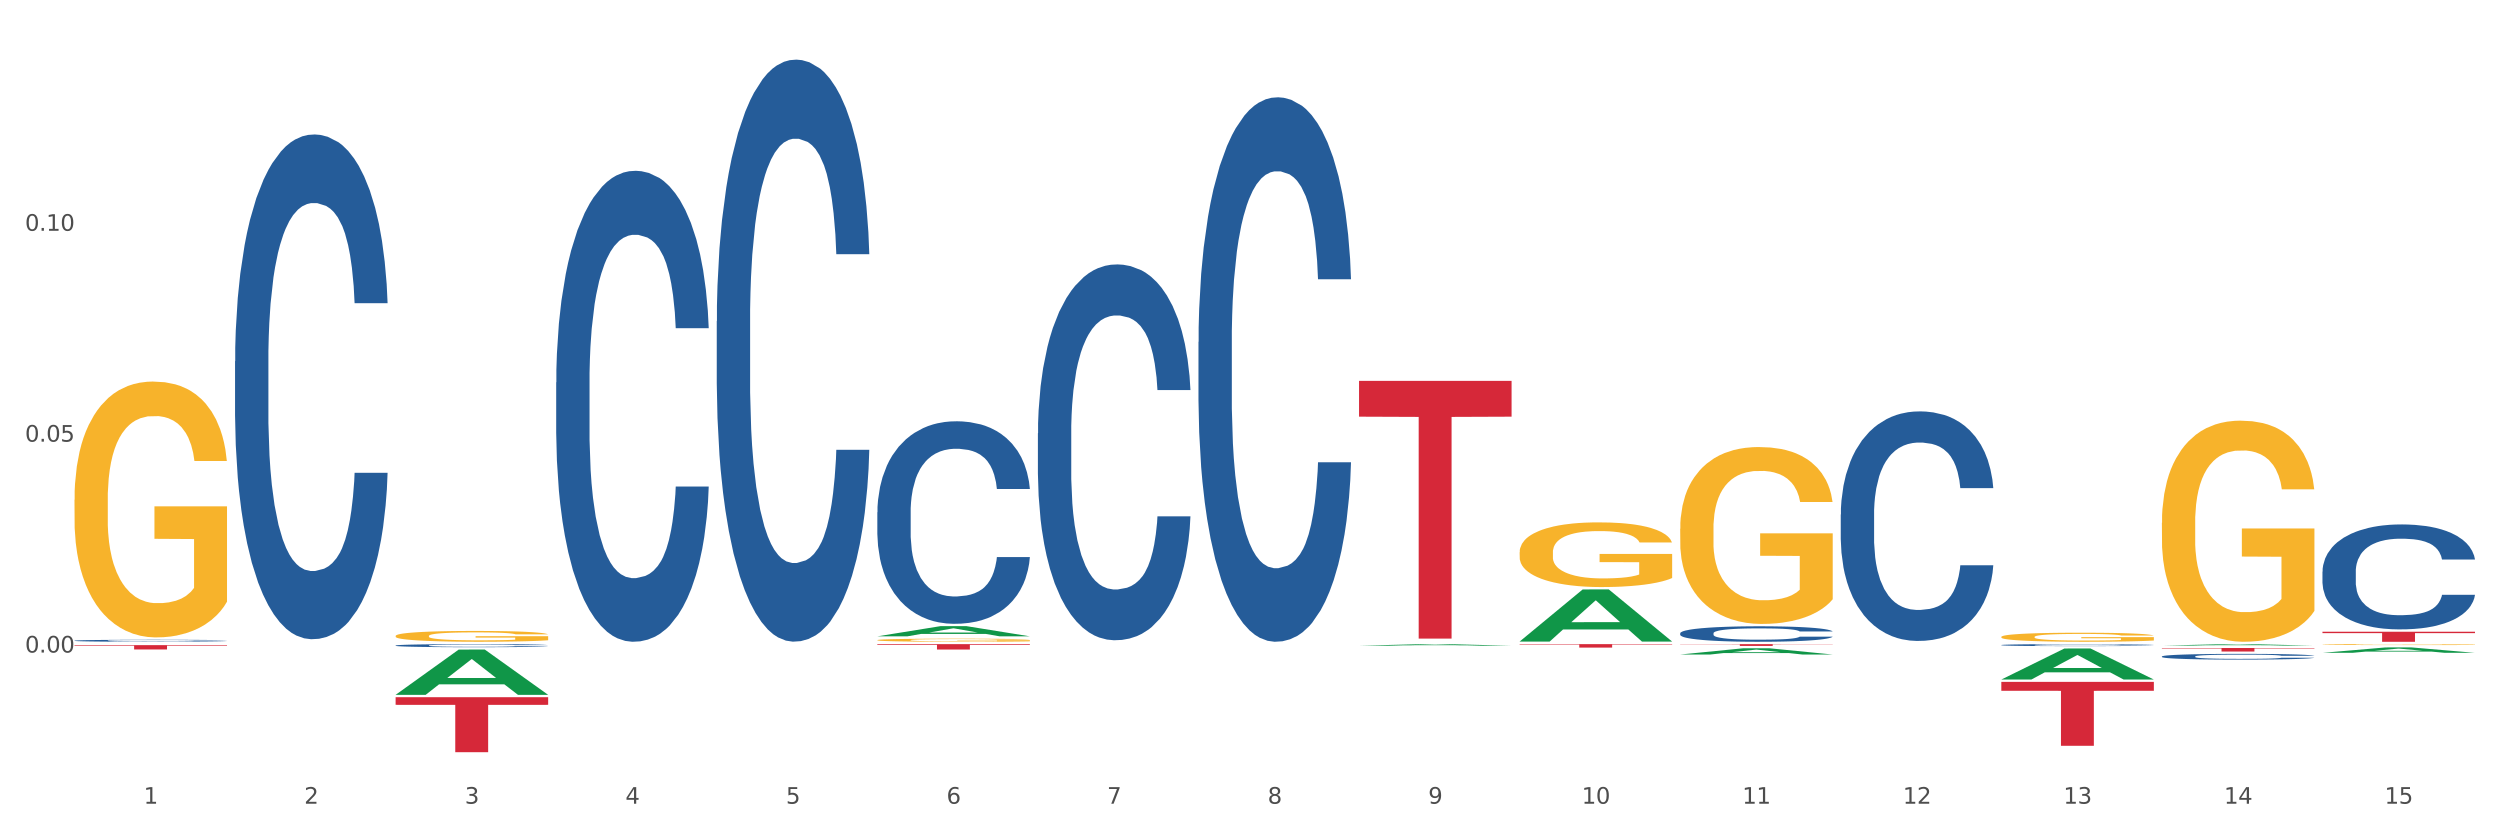
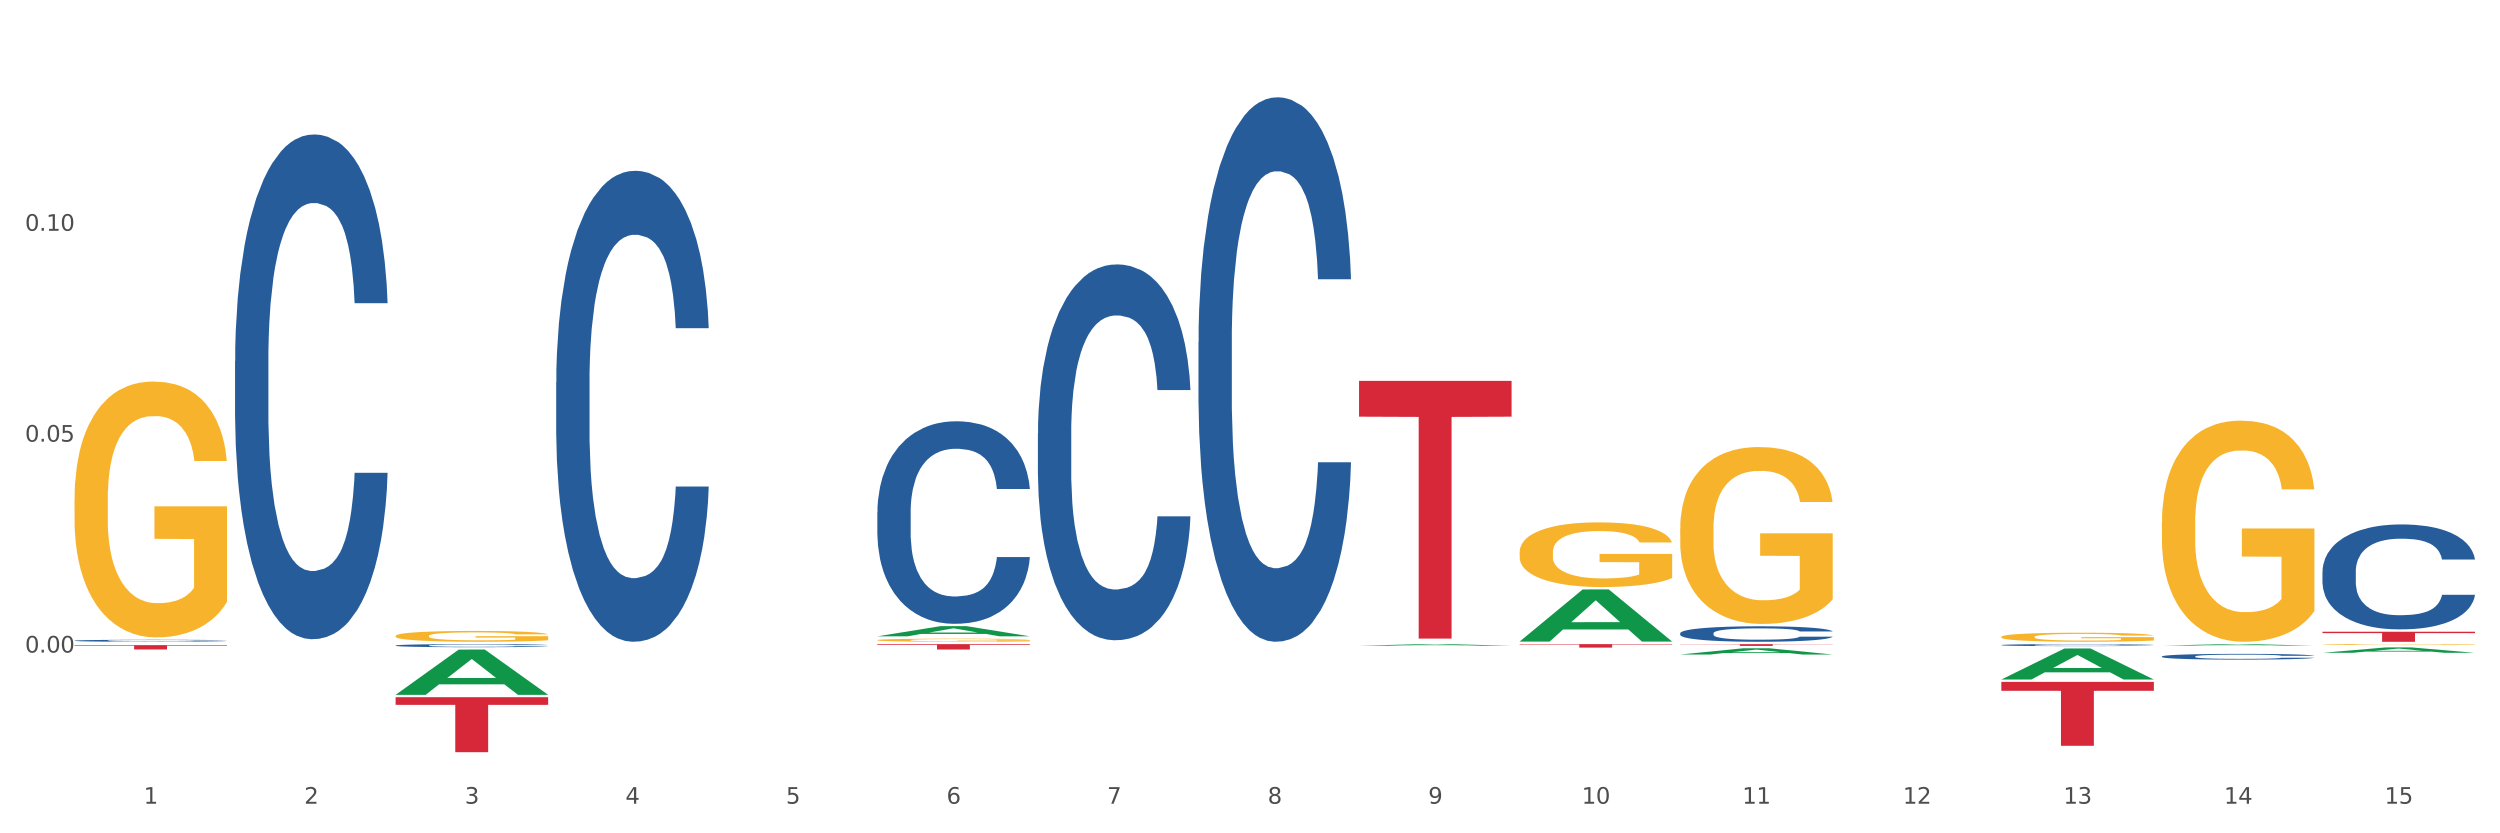
<svg xmlns="http://www.w3.org/2000/svg" xmlns:xlink="http://www.w3.org/1999/xlink" width="1080pt" height="360pt" viewBox="0 0 1080 360" version="1.1">
  <rect x="0" y="0" width="1080" height="360" fill="#333333" stroke="none" />
  <defs>
    <style type="text/css">*{stroke-linejoin: round; stroke-linecap: butt}</style>
  </defs>
  <g id="figure_1">
    <g id="patch_1">
      <path d="M 0 360  L 1080 360  L 1080 0  L 0 0  z " style="fill: #ffffff; stroke: #ffffff; stroke-linejoin: miter" />
    </g>
    <g id="axes_1">
      <g id="matplotlib.axis_1">
        <g id="xtick_1">
          <g id="text_1">
            <g style="fill: #4d4d4d" transform="translate(62.07 347.204) scale(0.096 -0.096)">
              <defs>
                <path id="DejaVuSans-31" d="M 794 531  L 1825 531  L 1825 4091  L 703 3866  L 703 4441  L 1819 4666  L 2450 4666  L 2450 531  L 3481 531  L 3481 0  L 794 0  L 794 531  z " transform="scale(0.016)" />
              </defs>
              <use xlink:href="#DejaVuSans-31" />
            </g>
          </g>
        </g>
        <g id="xtick_2">
          <g id="text_2">
            <g style="fill: #4d4d4d" transform="translate(131.436 347.204) scale(0.096 -0.096)">
              <defs>
                <path id="DejaVuSans-32" d="M 1228 531  L 3431 531  L 3431 0  L 469 0  L 469 531  Q 828 903 1448 1529  Q 2069 2156 2228 2338  Q 2531 2678 2651 2914  Q 2772 3150 2772 3378  Q 2772 3750 2511 3984  Q 2250 4219 1831 4219  Q 1534 4219 1204 4116  Q 875 4013 500 3803  L 500 4441  Q 881 4594 1212 4672  Q 1544 4750 1819 4750  Q 2544 4750 2975 4387  Q 3406 4025 3406 3419  Q 3406 3131 3298 2873  Q 3191 2616 2906 2266  Q 2828 2175 2409 1742  Q 1991 1309 1228 531  z " transform="scale(0.016)" />
              </defs>
              <use xlink:href="#DejaVuSans-32" />
            </g>
          </g>
        </g>
        <g id="xtick_3">
          <g id="text_3">
            <g style="fill: #4d4d4d" transform="translate(200.802 347.204) scale(0.096 -0.096)">
              <defs>
                <path id="DejaVuSans-33" d="M 2597 2516  Q 3050 2419 3304 2112  Q 3559 1806 3559 1356  Q 3559 666 3084 287  Q 2609 -91 1734 -91  Q 1441 -91 1130 -33  Q 819 25 488 141  L 488 750  Q 750 597 1062 519  Q 1375 441 1716 441  Q 2309 441 2620 675  Q 2931 909 2931 1356  Q 2931 1769 2642 2001  Q 2353 2234 1838 2234  L 1294 2234  L 1294 2753  L 1863 2753  Q 2328 2753 2575 2939  Q 2822 3125 2822 3475  Q 2822 3834 2567 4026  Q 2313 4219 1838 4219  Q 1578 4219 1281 4162  Q 984 4106 628 3988  L 628 4550  Q 988 4650 1302 4700  Q 1616 4750 1894 4750  Q 2613 4750 3031 4423  Q 3450 4097 3450 3541  Q 3450 3153 3228 2886  Q 3006 2619 2597 2516  z " transform="scale(0.016)" />
              </defs>
              <use xlink:href="#DejaVuSans-33" />
            </g>
          </g>
        </g>
        <g id="xtick_4">
          <g id="text_4">
            <g style="fill: #4d4d4d" transform="translate(270.169 347.204) scale(0.096 -0.096)">
              <defs>
                <path id="DejaVuSans-34" d="M 2419 4116  L 825 1625  L 2419 1625  L 2419 4116  z M 2253 4666  L 3047 4666  L 3047 1625  L 3713 1625  L 3713 1100  L 3047 1100  L 3047 0  L 2419 0  L 2419 1100  L 313 1100  L 313 1709  L 2253 4666  z " transform="scale(0.016)" />
              </defs>
              <use xlink:href="#DejaVuSans-34" />
            </g>
          </g>
        </g>
        <g id="xtick_5">
          <g id="text_5">
            <g style="fill: #4d4d4d" transform="translate(339.535 347.204) scale(0.096 -0.096)">
              <defs>
                <path id="DejaVuSans-35" d="M 691 4666  L 3169 4666  L 3169 4134  L 1269 4134  L 1269 2991  Q 1406 3038 1543 3061  Q 1681 3084 1819 3084  Q 2600 3084 3056 2656  Q 3513 2228 3513 1497  Q 3513 744 3044 326  Q 2575 -91 1722 -91  Q 1428 -91 1123 -41  Q 819 9 494 109  L 494 744  Q 775 591 1075 516  Q 1375 441 1709 441  Q 2250 441 2565 725  Q 2881 1009 2881 1497  Q 2881 1984 2565 2268  Q 2250 2553 1709 2553  Q 1456 2553 1204 2497  Q 953 2441 691 2322  L 691 4666  z " transform="scale(0.016)" />
              </defs>
              <use xlink:href="#DejaVuSans-35" />
            </g>
          </g>
        </g>
        <g id="xtick_6">
          <g id="text_6">
            <g style="fill: #4d4d4d" transform="translate(408.901 347.204) scale(0.096 -0.096)">
              <defs>
                <path id="DejaVuSans-36" d="M 2113 2584  Q 1688 2584 1439 2293  Q 1191 2003 1191 1497  Q 1191 994 1439 701  Q 1688 409 2113 409  Q 2538 409 2786 701  Q 3034 994 3034 1497  Q 3034 2003 2786 2293  Q 2538 2584 2113 2584  z M 3366 4563  L 3366 3988  Q 3128 4100 2886 4159  Q 2644 4219 2406 4219  Q 1781 4219 1451 3797  Q 1122 3375 1075 2522  Q 1259 2794 1537 2939  Q 1816 3084 2150 3084  Q 2853 3084 3261 2657  Q 3669 2231 3669 1497  Q 3669 778 3244 343  Q 2819 -91 2113 -91  Q 1303 -91 875 529  Q 447 1150 447 2328  Q 447 3434 972 4092  Q 1497 4750 2381 4750  Q 2619 4750 2861 4703  Q 3103 4656 3366 4563  z " transform="scale(0.016)" />
              </defs>
              <use xlink:href="#DejaVuSans-36" />
            </g>
          </g>
        </g>
        <g id="xtick_7">
          <g id="text_7">
            <g style="fill: #4d4d4d" transform="translate(478.267 347.204) scale(0.096 -0.096)">
              <defs>
                <path id="DejaVuSans-37" d="M 525 4666  L 3525 4666  L 3525 4397  L 1831 0  L 1172 0  L 2766 4134  L 525 4134  L 525 4666  z " transform="scale(0.016)" />
              </defs>
              <use xlink:href="#DejaVuSans-37" />
            </g>
          </g>
        </g>
        <g id="xtick_8">
          <g id="text_8">
            <g style="fill: #4d4d4d" transform="translate(547.634 347.204) scale(0.096 -0.096)">
              <defs>
                <path id="DejaVuSans-38" d="M 2034 2216  Q 1584 2216 1326 1975  Q 1069 1734 1069 1313  Q 1069 891 1326 650  Q 1584 409 2034 409  Q 2484 409 2743 651  Q 3003 894 3003 1313  Q 3003 1734 2745 1975  Q 2488 2216 2034 2216  z M 1403 2484  Q 997 2584 770 2862  Q 544 3141 544 3541  Q 544 4100 942 4425  Q 1341 4750 2034 4750  Q 2731 4750 3128 4425  Q 3525 4100 3525 3541  Q 3525 3141 3298 2862  Q 3072 2584 2669 2484  Q 3125 2378 3379 2068  Q 3634 1759 3634 1313  Q 3634 634 3220 271  Q 2806 -91 2034 -91  Q 1263 -91 848 271  Q 434 634 434 1313  Q 434 1759 690 2068  Q 947 2378 1403 2484  z M 1172 3481  Q 1172 3119 1398 2916  Q 1625 2713 2034 2713  Q 2441 2713 2670 2916  Q 2900 3119 2900 3481  Q 2900 3844 2670 4047  Q 2441 4250 2034 4250  Q 1625 4250 1398 4047  Q 1172 3844 1172 3481  z " transform="scale(0.016)" />
              </defs>
              <use xlink:href="#DejaVuSans-38" />
            </g>
          </g>
        </g>
        <g id="xtick_9">
          <g id="text_9">
            <g style="fill: #4d4d4d" transform="translate(617 347.204) scale(0.096 -0.096)">
              <defs>
                <path id="DejaVuSans-39" d="M 703 97  L 703 672  Q 941 559 1184 500  Q 1428 441 1663 441  Q 2288 441 2617 861  Q 2947 1281 2994 2138  Q 2813 1869 2534 1725  Q 2256 1581 1919 1581  Q 1219 1581 811 2004  Q 403 2428 403 3163  Q 403 3881 828 4315  Q 1253 4750 1959 4750  Q 2769 4750 3195 4129  Q 3622 3509 3622 2328  Q 3622 1225 3098 567  Q 2575 -91 1691 -91  Q 1453 -91 1209 -44  Q 966 3 703 97  z M 1959 2075  Q 2384 2075 2632 2365  Q 2881 2656 2881 3163  Q 2881 3666 2632 3958  Q 2384 4250 1959 4250  Q 1534 4250 1286 3958  Q 1038 3666 1038 3163  Q 1038 2656 1286 2365  Q 1534 2075 1959 2075  z " transform="scale(0.016)" />
              </defs>
              <use xlink:href="#DejaVuSans-39" />
            </g>
          </g>
        </g>
        <g id="xtick_10">
          <g id="text_10">
            <g style="fill: #4d4d4d" transform="translate(683.312 347.204) scale(0.096 -0.096)">
              <defs>
                <path id="DejaVuSans-30" d="M 2034 4250  Q 1547 4250 1301 3770  Q 1056 3291 1056 2328  Q 1056 1369 1301 889  Q 1547 409 2034 409  Q 2525 409 2770 889  Q 3016 1369 3016 2328  Q 3016 3291 2770 3770  Q 2525 4250 2034 4250  z M 2034 4750  Q 2819 4750 3233 4129  Q 3647 3509 3647 2328  Q 3647 1150 3233 529  Q 2819 -91 2034 -91  Q 1250 -91 836 529  Q 422 1150 422 2328  Q 422 3509 836 4129  Q 1250 4750 2034 4750  z " transform="scale(0.016)" />
              </defs>
              <use xlink:href="#DejaVuSans-31" />
              <use xlink:href="#DejaVuSans-30" transform="translate(63.623 0)" />
            </g>
          </g>
        </g>
        <g id="xtick_11">
          <g id="text_11">
            <g style="fill: #4d4d4d" transform="translate(752.678 347.204) scale(0.096 -0.096)">
              <use xlink:href="#DejaVuSans-31" />
              <use xlink:href="#DejaVuSans-31" transform="translate(63.623 0)" />
            </g>
          </g>
        </g>
        <g id="xtick_12">
          <g id="text_12">
            <g style="fill: #4d4d4d" transform="translate(822.044 347.204) scale(0.096 -0.096)">
              <use xlink:href="#DejaVuSans-31" />
              <use xlink:href="#DejaVuSans-32" transform="translate(63.623 0)" />
            </g>
          </g>
        </g>
        <g id="xtick_13">
          <g id="text_13">
            <g style="fill: #4d4d4d" transform="translate(891.411 347.204) scale(0.096 -0.096)">
              <use xlink:href="#DejaVuSans-31" />
              <use xlink:href="#DejaVuSans-33" transform="translate(63.623 0)" />
            </g>
          </g>
        </g>
        <g id="xtick_14">
          <g id="text_14">
            <g style="fill: #4d4d4d" transform="translate(960.777 347.204) scale(0.096 -0.096)">
              <use xlink:href="#DejaVuSans-31" />
              <use xlink:href="#DejaVuSans-34" transform="translate(63.623 0)" />
            </g>
          </g>
        </g>
        <g id="xtick_15">
          <g id="text_15">
            <g style="fill: #4d4d4d" transform="translate(1030.143 347.204) scale(0.096 -0.096)">
              <use xlink:href="#DejaVuSans-31" />
              <use xlink:href="#DejaVuSans-35" transform="translate(63.623 0)" />
            </g>
          </g>
        </g>
        <g id="xtick_16" />
        <g id="xtick_17" />
        <g id="xtick_18" />
        <g id="xtick_19" />
        <g id="xtick_20" />
        <g id="xtick_21" />
        <g id="xtick_22" />
        <g id="xtick_23" />
        <g id="xtick_24" />
        <g id="xtick_25" />
        <g id="xtick_26" />
        <g id="xtick_27" />
        <g id="xtick_28" />
        <g id="xtick_29" />
      </g>
      <g id="matplotlib.axis_2">
        <g id="ytick_1">
          <g id="text_16">
            <g style="fill: #4d4d4d" transform="translate(10.8 281.903) scale(0.096 -0.096)">
              <defs>
                <path id="DejaVuSans-2e" d="M 684 794  L 1344 794  L 1344 0  L 684 0  L 684 794  z " transform="scale(0.016)" />
              </defs>
              <use xlink:href="#DejaVuSans-30" />
              <use xlink:href="#DejaVuSans-2e" transform="translate(63.623 0)" />
              <use xlink:href="#DejaVuSans-30" transform="translate(95.41 0)" />
              <use xlink:href="#DejaVuSans-30" transform="translate(159.033 0)" />
            </g>
          </g>
        </g>
        <g id="ytick_2">
          <g id="text_17">
            <g style="fill: #4d4d4d" transform="translate(10.8 190.798) scale(0.096 -0.096)">
              <use xlink:href="#DejaVuSans-30" />
              <use xlink:href="#DejaVuSans-2e" transform="translate(63.623 0)" />
              <use xlink:href="#DejaVuSans-30" transform="translate(95.41 0)" />
              <use xlink:href="#DejaVuSans-35" transform="translate(159.033 0)" />
            </g>
          </g>
        </g>
        <g id="ytick_3">
          <g id="text_18">
            <g style="fill: #4d4d4d" transform="translate(10.8 99.693) scale(0.096 -0.096)">
              <use xlink:href="#DejaVuSans-30" />
              <use xlink:href="#DejaVuSans-2e" transform="translate(63.623 0)" />
              <use xlink:href="#DejaVuSans-31" transform="translate(95.41 0)" />
              <use xlink:href="#DejaVuSans-30" transform="translate(159.033 0)" />
            </g>
          </g>
        </g>
        <g id="ytick_4" />
        <g id="ytick_5" />
        <g id="ytick_6" />
        <g id="ytick_7" />
      </g>
      <g id="PolyCollection_1">
        <path d="M 170.907 300.139  L 170.975 300.121  L 198.15 280.62  L 209.427 280.602  L 236.805 300.176  L 223.762 300.176  L 217.851 295.618  L 189.794 295.618  L 189.59 295.691  L 183.883 300.176  L 170.907 300.176  L 170.907 300.139  L 193.326 292.898  L 214.319 292.879  L 203.924 284.774  L 203.788 284.737  L 203.653 284.792  L 193.258 292.879  L 193.326 292.898  L 170.907 300.139  z " clip-path="url(#p31589743f8)" style="fill: #109648" />
        <path d="M 864.57 294.579  L 930.468 294.579  L 930.468 298.415  L 904.546 298.441  L 904.546 322.183  L 890.335 322.183  L 890.335 298.441  L 864.57 298.415  L 864.57 294.605  L 864.57 294.579  z " clip-path="url(#p31589743f8)" style="fill: #d62839" />
        <path d="M 725.837 278.256  L 791.735 278.256  L 791.735 278.365  L 765.813 278.366  L 765.813 279.04  L 751.603 279.04  L 751.603 278.366  L 725.837 278.365  L 725.837 278.257  L 725.837 278.256  z " clip-path="url(#p31589743f8)" style="fill: #d62839" />
        <path d="M 656.471 278.256  L 722.369 278.256  L 722.369 278.467  L 696.447 278.468  L 696.447 279.77  L 682.237 279.77  L 682.237 278.468  L 656.471 278.467  L 656.471 278.258  L 656.471 278.256  z " clip-path="url(#p31589743f8)" style="fill: #d62839" />
        <path d="M 587.105 164.529  L 653.003 164.529  L 653.003 180.003  L 627.081 180.107  L 627.081 275.873  L 612.871 275.873  L 612.871 180.107  L 587.105 180.003  L 587.105 164.634  L 587.105 164.529  z " clip-path="url(#p31589743f8)" style="fill: #d62839" />
        <path d="M 379.006 278.256  L 444.904 278.256  L 444.904 278.582  L 418.982 278.584  L 418.982 280.598  L 404.772 280.598  L 404.772 278.584  L 379.006 278.582  L 379.006 278.258  L 379.006 278.256  z " clip-path="url(#p31589743f8)" style="fill: #d62839" />
        <path d="M 170.907 301.186  L 236.805 301.186  L 236.805 304.488  L 210.883 304.511  L 210.883 324.95  L 196.673 324.95  L 196.673 304.511  L 170.907 304.488  L 170.907 301.208  L 170.907 301.186  z " clip-path="url(#p31589743f8)" style="fill: #d62839" />
        <path d="M 32.175 215.907  L 32.253 215.806  L 32.253 212.172  L 32.408 209.043  L 33.186 201.471  L 34.353 195.212  L 35.209 191.881  L 36.065 189.155  L 37.076 186.429  L 38.321 183.603  L 40.578 179.463  L 41.978 177.343  L 43.69 175.122  L 46.802 171.892  L 49.058 170.075  L 51.392 168.561  L 55.204 166.743  L 57.694 165.936  L 60.339 165.33  L 63.529 164.926  L 65.941 164.825  L 71.231 165.128  L 75.744 166.037  L 77.922 166.743  L 80.723 167.955  L 82.201 168.762  L 84.613 170.378  L 87.103 172.498  L 88.815 174.315  L 91.382 177.747  L 93.327 181.18  L 95.116 185.42  L 96.05 188.347  L 96.75 191.073  L 97.373 194.203  L 97.995 199.149  L 83.991 199.149  L 83.446 195.616  L 82.59 192.284  L 81.346 189.054  L 80.256 187.035  L 78.389 184.511  L 76.677 182.896  L 74.888 181.684  L 72.71 180.675  L 70.998 180.17  L 68.586 179.766  L 63.84 179.867  L 60.65 180.675  L 58.472 181.684  L 57.071 182.593  L 55.827 183.603  L 54.426 185.016  L 52.792 187.136  L 51.625 189.054  L 50.458 191.477  L 49.525 193.9  L 48.669 196.726  L 47.969 199.755  L 47.424 202.885  L 46.957 206.721  L 46.568 213.081  L 46.568 226.911  L 46.724 230.041  L 47.113 234.18  L 47.58 237.309  L 48.358 241.045  L 49.058 243.569  L 50.381 247.203  L 51.859 250.231  L 53.026 252.15  L 54.193 253.765  L 56.216 255.986  L 58.472 257.803  L 60.417 258.913  L 63.062 259.923  L 64.852 260.327  L 66.408 260.529  L 70.22 260.529  L 72.943 260.226  L 75.977 259.519  L 78.311 258.61  L 80.256 257.5  L 82.435 255.683  L 83.835 253.967  L 83.835 232.868  L 66.719 232.767  L 66.719 218.734  L 98.073 218.734  L 98.073 259.923  L 96.75 262.043  L 95.272 263.961  L 93.716 265.677  L 91.382 267.797  L 88.581 269.816  L 86.091 271.23  L 83.446 272.441  L 80.334 273.552  L 76.288 274.561  L 73.799 274.965  L 70.687 275.268  L 67.03 275.369  L 63.84 275.167  L 60.728 274.662  L 57.461 273.753  L 54.271 272.441  L 51.859 271.129  L 49.447 269.513  L 46.879 267.393  L 44.857 265.374  L 43.301 263.557  L 41.589 261.235  L 39.722 258.207  L 38.321 255.481  L 37.076 252.654  L 35.754 249.02  L 34.82 245.89  L 33.887 241.953  L 33.342 239.026  L 32.72 234.483  L 32.253 228.123  L 32.175 215.907  z " clip-path="url(#p31589743f8)" style="fill: #f7b32b" />
        <path d="M 32.175 278.71  L 98.073 278.71  L 98.073 278.969  L 72.151 278.971  L 72.151 280.577  L 57.941 280.577  L 57.941 278.971  L 32.175 278.969  L 32.175 278.711  L 32.175 278.71  z " clip-path="url(#p31589743f8)" style="fill: #d62839" />
        <path d="M 32.175 276.768  L 32.253 276.768  L 32.253 276.745  L 32.487 276.715  L 33.343 276.66  L 34.434 276.618  L 36.303 276.569  L 37.316 276.548  L 38.64 276.525  L 41.366 276.488  L 44.482 276.456  L 46.663 276.439  L 48.299 276.428  L 51.96 276.408  L 54.063 276.399  L 56.244 276.392  L 58.114 276.387  L 61.229 276.382  L 63.722 276.379  L 66.604 276.379  L 69.019 276.379  L 72.212 276.383  L 76.886 276.392  L 78.677 276.398  L 81.092 276.407  L 83.585 276.42  L 85.61 276.433  L 87.947 276.451  L 90.361 276.475  L 92.698 276.505  L 94.334 276.532  L 95.658 276.562  L 96.827 276.597  L 97.683 276.636  L 98.073 276.669  L 83.818 276.669  L 83.429 276.639  L 82.65 276.608  L 81.871 276.586  L 81.014 276.569  L 79.69 276.549  L 78.522 276.536  L 76.574 276.521  L 74.783 276.512  L 73.303 276.506  L 71.511 276.501  L 67.694 276.497  L 64.968 276.497  L 63.255 276.498  L 61.151 276.502  L 59.36 276.508  L 57.257 276.517  L 55.621 276.528  L 53.985 276.541  L 53.05 276.551  L 51.648 276.568  L 50.714 276.582  L 49.467 276.607  L 48.766 276.624  L 47.52 276.669  L 46.975 276.703  L 46.741 276.726  L 46.585 276.751  L 46.585 276.875  L 47.053 276.93  L 47.442 276.954  L 48.065 276.981  L 49.234 277.016  L 50.947 277.05  L 52.739 277.074  L 54.219 277.089  L 55.621 277.1  L 57.023 277.109  L 58.737 277.117  L 60.139 277.122  L 62.242 277.127  L 64.734 277.129  L 66.682 277.129  L 70.654 277.125  L 72.446 277.121  L 74.16 277.115  L 76.029 277.107  L 77.509 277.097  L 78.366 277.09  L 79.768 277.075  L 80.858 277.059  L 81.793 277.041  L 82.416 277.025  L 83.117 277.001  L 83.663 276.974  L 83.818 276.96  L 98.073 276.96  L 97.761 276.989  L 97.216 277.016  L 96.126 277.054  L 95.269 277.075  L 93.945 277.101  L 92.542 277.123  L 90.595 277.148  L 88.804 277.166  L 86.934 277.182  L 84.909 277.196  L 81.248 277.216  L 79.924 277.222  L 77.12 277.231  L 74.939 277.237  L 71.745 277.242  L 68.473 277.245  L 65.046 277.246  L 62.008 277.245  L 58.659 277.24  L 56.556 277.235  L 54.219 277.228  L 51.493 277.217  L 48.922 277.203  L 46.507 277.188  L 44.248 277.169  L 42.145 277.149  L 39.419 277.115  L 37.394 277.081  L 35.914 277.051  L 34.901 277.024  L 33.889 276.991  L 33.343 276.968  L 32.487 276.913  L 32.175 276.861  L 32.175 276.768  z " clip-path="url(#p31589743f8)" style="fill: #255c99" />
        <path d="M 101.541 156.064  L 101.619 155.865  L 101.619 150.289  L 101.853 142.722  L 102.71 128.782  L 103.8 118.227  L 105.67 105.88  L 106.682 100.702  L 108.006 94.927  L 110.733 85.567  L 113.848 77.602  L 116.029 73.22  L 117.665 70.432  L 121.326 65.454  L 123.429 63.263  L 125.61 61.471  L 127.48 60.276  L 130.595 58.882  L 133.088 58.285  L 135.97 58.086  L 138.385 58.285  L 141.578 59.081  L 146.252 61.471  L 148.044 62.865  L 150.458 65.255  L 152.951 68.441  L 154.976 71.627  L 157.313 76.208  L 159.728 82.182  L 162.064 89.749  L 163.7 96.719  L 165.024 104.088  L 166.193 113.049  L 167.05 122.807  L 167.439 130.972  L 153.185 130.972  L 152.795 123.604  L 152.016 115.638  L 151.237 110.261  L 150.38 105.88  L 149.056 100.901  L 147.888 97.715  L 145.941 93.931  L 144.149 91.542  L 142.669 90.148  L 140.877 88.953  L 137.061 87.758  L 134.334 87.758  L 132.621 88.156  L 130.518 89.152  L 128.726 90.546  L 126.623 92.936  L 124.987 95.525  L 123.351 98.91  L 122.417 101.3  L 121.015 105.681  L 120.08 109.265  L 118.834 115.439  L 118.133 119.82  L 116.886 131.171  L 116.341 139.535  L 116.107 145.31  L 115.952 151.683  L 115.952 182.749  L 116.419 196.69  L 116.808 202.664  L 117.431 209.435  L 118.6 218.197  L 120.314 226.76  L 122.105 232.934  L 123.585 236.717  L 124.987 239.505  L 126.389 241.696  L 128.103 243.687  L 129.505 244.882  L 131.608 246.077  L 134.101 246.675  L 136.048 246.675  L 140.021 245.679  L 141.812 244.683  L 143.526 243.289  L 145.395 241.099  L 146.875 238.709  L 147.732 236.917  L 149.134 233.133  L 150.225 229.15  L 151.159 224.57  L 151.783 220.587  L 152.484 214.612  L 153.029 207.842  L 153.185 204.257  L 167.439 204.257  L 167.128 211.426  L 166.582 218.396  L 165.492 227.756  L 164.635 233.133  L 163.311 239.705  L 161.909 245.281  L 159.961 251.454  L 158.17 256.034  L 156.3 260.017  L 154.275 263.602  L 150.614 268.58  L 149.29 269.974  L 146.486 272.364  L 144.305 273.758  L 141.111 275.152  L 137.84 275.949  L 134.412 276.148  L 131.374 275.75  L 128.025 274.555  L 125.922 273.36  L 123.585 271.567  L 120.859 268.779  L 118.288 265.394  L 115.874 261.411  L 113.615 256.831  L 111.512 251.653  L 108.785 243.09  L 106.76 234.726  L 105.28 226.959  L 104.267 220.388  L 103.255 212.024  L 102.71 206.248  L 101.853 192.308  L 101.541 179.364  L 101.541 156.064  z " clip-path="url(#p31589743f8)" style="fill: #255c99" />
        <path d="M 170.907 278.856  L 170.985 278.855  L 170.985 278.821  L 171.219 278.775  L 172.076 278.689  L 173.166 278.625  L 175.036 278.549  L 176.048 278.517  L 177.373 278.482  L 180.099 278.425  L 183.215 278.376  L 185.396 278.349  L 187.031 278.332  L 190.692 278.301  L 192.796 278.288  L 194.977 278.277  L 196.846 278.27  L 199.962 278.261  L 202.454 278.257  L 205.336 278.256  L 207.751 278.257  L 210.945 278.262  L 215.618 278.277  L 217.41 278.285  L 219.825 278.3  L 222.317 278.32  L 224.342 278.339  L 226.679 278.367  L 229.094 278.404  L 231.431 278.45  L 233.066 278.493  L 234.391 278.538  L 235.559 278.593  L 236.416 278.653  L 236.805 278.703  L 222.551 278.703  L 222.161 278.658  L 221.382 278.609  L 220.604 278.576  L 219.747 278.549  L 218.422 278.518  L 217.254 278.499  L 215.307 278.476  L 213.515 278.461  L 212.035 278.453  L 210.244 278.445  L 206.427 278.438  L 203.701 278.438  L 201.987 278.44  L 199.884 278.447  L 198.092 278.455  L 195.989 278.47  L 194.353 278.486  L 192.718 278.506  L 191.783 278.521  L 190.381 278.548  L 189.446 278.57  L 188.2 278.608  L 187.499 278.634  L 186.252 278.704  L 185.707 278.755  L 185.474 278.791  L 185.318 278.83  L 185.318 279.02  L 185.785 279.105  L 186.175 279.142  L 186.798 279.183  L 187.966 279.237  L 189.68 279.289  L 191.471 279.327  L 192.951 279.35  L 194.353 279.368  L 195.755 279.381  L 197.469 279.393  L 198.871 279.4  L 200.974 279.408  L 203.467 279.411  L 205.414 279.411  L 209.387 279.405  L 211.178 279.399  L 212.892 279.391  L 214.761 279.377  L 216.241 279.363  L 217.098 279.352  L 218.5 279.328  L 219.591 279.304  L 220.526 279.276  L 221.149 279.252  L 221.85 279.215  L 222.395 279.174  L 222.551 279.152  L 236.805 279.152  L 236.494 279.196  L 235.949 279.238  L 234.858 279.296  L 234.001 279.328  L 232.677 279.369  L 231.275 279.403  L 229.328 279.441  L 227.536 279.469  L 225.667 279.493  L 223.641 279.515  L 219.98 279.546  L 218.656 279.554  L 215.852 279.569  L 213.671 279.577  L 210.477 279.586  L 207.206 279.591  L 203.779 279.592  L 200.741 279.59  L 197.391 279.582  L 195.288 279.575  L 192.951 279.564  L 190.225 279.547  L 187.655 279.526  L 185.24 279.502  L 182.981 279.474  L 180.878 279.442  L 178.152 279.389  L 176.126 279.338  L 174.646 279.291  L 173.634 279.25  L 172.621 279.199  L 172.076 279.164  L 171.219 279.078  L 170.907 278.999  L 170.907 278.856  z " clip-path="url(#p31589743f8)" style="fill: #255c99" />
        <path d="M 240.274 165.204  L 240.352 165.018  L 240.352 159.815  L 240.585 152.754  L 241.442 139.748  L 242.533 129.9  L 244.402 118.38  L 245.415 113.549  L 246.739 108.16  L 249.465 99.427  L 252.581 91.995  L 254.762 87.907  L 256.398 85.306  L 260.059 80.661  L 262.162 78.617  L 264.343 76.945  L 266.212 75.83  L 269.328 74.529  L 271.821 73.972  L 274.703 73.786  L 277.117 73.972  L 280.311 74.715  L 284.985 76.945  L 286.776 78.245  L 289.191 80.475  L 291.683 83.448  L 293.709 86.421  L 296.045 90.694  L 298.46 96.269  L 300.797 103.329  L 302.433 109.833  L 303.757 116.708  L 304.925 125.069  L 305.782 134.174  L 306.172 141.792  L 291.917 141.792  L 291.528 134.917  L 290.749 127.485  L 289.97 122.468  L 289.113 118.38  L 287.789 113.735  L 286.62 110.762  L 284.673 107.231  L 282.881 105.002  L 281.401 103.701  L 279.61 102.586  L 275.793 101.471  L 273.067 101.471  L 271.353 101.843  L 269.25 102.772  L 267.458 104.073  L 265.355 106.302  L 263.72 108.718  L 262.084 111.877  L 261.149 114.106  L 259.747 118.194  L 258.812 121.539  L 257.566 127.299  L 256.865 131.386  L 255.619 141.978  L 255.073 149.782  L 254.84 155.17  L 254.684 161.116  L 254.684 190.102  L 255.151 203.109  L 255.541 208.683  L 256.164 215  L 257.332 223.176  L 259.046 231.166  L 260.838 236.926  L 262.318 240.456  L 263.72 243.057  L 265.122 245.101  L 266.835 246.959  L 268.237 248.074  L 270.341 249.189  L 272.833 249.747  L 274.78 249.747  L 278.753 248.818  L 280.545 247.888  L 282.258 246.588  L 284.128 244.544  L 285.608 242.314  L 286.465 240.642  L 287.867 237.112  L 288.957 233.395  L 289.892 229.122  L 290.515 225.406  L 291.216 219.831  L 291.761 213.514  L 291.917 210.169  L 306.172 210.169  L 305.86 216.858  L 305.315 223.362  L 304.224 232.095  L 303.367 237.112  L 302.043 243.243  L 300.641 248.446  L 298.694 254.206  L 296.902 258.48  L 295.033 262.196  L 293.008 265.54  L 289.347 270.186  L 288.022 271.486  L 285.218 273.716  L 283.037 275.017  L 279.844 276.317  L 276.572 277.06  L 273.145 277.246  L 270.107 276.875  L 266.757 275.76  L 264.654 274.645  L 262.318 272.973  L 259.591 270.371  L 257.021 267.213  L 254.606 263.496  L 252.347 259.223  L 250.244 254.392  L 247.518 246.402  L 245.493 238.598  L 244.013 231.352  L 243 225.22  L 241.987 217.416  L 241.442 212.027  L 240.585 199.021  L 240.274 186.943  L 240.274 165.204  z " clip-path="url(#p31589743f8)" style="fill: #255c99" />
        <path d="M 1003.302 246.929  L 1003.38 246.888  L 1003.38 245.728  L 1003.614 244.154  L 1004.47 241.255  L 1005.561 239.06  L 1007.43 236.492  L 1008.443 235.415  L 1009.767 234.214  L 1012.494 232.268  L 1015.609 230.611  L 1017.79 229.7  L 1019.426 229.12  L 1023.087 228.085  L 1025.19 227.629  L 1027.371 227.256  L 1029.241 227.008  L 1032.356 226.718  L 1034.849 226.594  L 1037.731 226.552  L 1040.146 226.594  L 1043.339 226.759  L 1048.013 227.256  L 1049.805 227.546  L 1052.219 228.043  L 1054.712 228.706  L 1056.737 229.369  L 1059.074 230.321  L 1061.489 231.564  L 1063.825 233.138  L 1065.461 234.587  L 1066.785 236.12  L 1067.954 237.983  L 1068.811 240.013  L 1069.2 241.711  L 1054.945 241.711  L 1054.556 240.178  L 1053.777 238.522  L 1052.998 237.403  L 1052.141 236.492  L 1050.817 235.457  L 1049.649 234.794  L 1047.701 234.007  L 1045.91 233.51  L 1044.43 233.22  L 1042.638 232.972  L 1038.822 232.723  L 1036.095 232.723  L 1034.382 232.806  L 1032.278 233.013  L 1030.487 233.303  L 1028.384 233.8  L 1026.748 234.339  L 1025.112 235.043  L 1024.178 235.54  L 1022.775 236.451  L 1021.841 237.196  L 1020.594 238.48  L 1019.893 239.391  L 1018.647 241.752  L 1018.102 243.492  L 1017.868 244.693  L 1017.712 246.018  L 1017.712 252.479  L 1018.18 255.378  L 1018.569 256.621  L 1019.192 258.029  L 1020.361 259.851  L 1022.074 261.632  L 1023.866 262.916  L 1025.346 263.703  L 1026.748 264.283  L 1028.15 264.738  L 1029.864 265.152  L 1031.266 265.401  L 1033.369 265.649  L 1035.862 265.774  L 1037.809 265.774  L 1041.781 265.567  L 1043.573 265.359  L 1045.287 265.07  L 1047.156 264.614  L 1048.636 264.117  L 1049.493 263.744  L 1050.895 262.957  L 1051.986 262.129  L 1052.92 261.176  L 1053.543 260.348  L 1054.244 259.106  L 1054.79 257.697  L 1054.945 256.952  L 1069.2 256.952  L 1068.888 258.443  L 1068.343 259.893  L 1067.253 261.839  L 1066.396 262.957  L 1065.072 264.324  L 1063.67 265.484  L 1061.722 266.768  L 1059.931 267.72  L 1058.061 268.549  L 1056.036 269.294  L 1052.375 270.329  L 1051.051 270.619  L 1048.247 271.116  L 1046.066 271.406  L 1042.872 271.696  L 1039.6 271.862  L 1036.173 271.903  L 1033.135 271.82  L 1029.786 271.572  L 1027.683 271.323  L 1025.346 270.951  L 1022.62 270.371  L 1020.049 269.667  L 1017.634 268.838  L 1015.376 267.886  L 1013.272 266.809  L 1010.546 265.028  L 1008.521 263.289  L 1007.041 261.673  L 1006.028 260.307  L 1005.016 258.567  L 1004.47 257.366  L 1003.614 254.467  L 1003.302 251.775  L 1003.302 246.929  z " clip-path="url(#p31589743f8)" style="fill: #255c99" />
        <path d="M 933.936 283.584  L 934.014 283.582  L 934.014 283.519  L 934.247 283.432  L 935.104 283.273  L 936.195 283.153  L 938.064 283.012  L 939.077 282.953  L 940.401 282.888  L 943.127 282.781  L 946.243 282.69  L 948.424 282.64  L 950.06 282.608  L 953.721 282.552  L 955.824 282.527  L 958.005 282.506  L 959.874 282.493  L 962.99 282.477  L 965.483 282.47  L 968.365 282.468  L 970.779 282.47  L 973.973 282.479  L 978.647 282.506  L 980.438 282.522  L 982.853 282.549  L 985.346 282.586  L 987.371 282.622  L 989.708 282.674  L 992.122 282.742  L 994.459 282.828  L 996.095 282.908  L 997.419 282.992  L 998.587 283.094  L 999.444 283.205  L 999.834 283.298  L 985.579 283.298  L 985.19 283.214  L 984.411 283.124  L 983.632 283.062  L 982.775 283.012  L 981.451 282.956  L 980.283 282.919  L 978.335 282.876  L 976.544 282.849  L 975.064 282.833  L 973.272 282.819  L 969.455 282.806  L 966.729 282.806  L 965.015 282.81  L 962.912 282.822  L 961.121 282.838  L 959.018 282.865  L 957.382 282.894  L 955.746 282.933  L 954.811 282.96  L 953.409 283.01  L 952.475 283.051  L 951.228 283.121  L 950.527 283.171  L 949.281 283.301  L 948.736 283.396  L 948.502 283.462  L 948.346 283.535  L 948.346 283.889  L 948.814 284.048  L 949.203 284.116  L 949.826 284.193  L 950.995 284.293  L 952.708 284.39  L 954.5 284.461  L 955.98 284.504  L 957.382 284.536  L 958.784 284.561  L 960.498 284.583  L 961.9 284.597  L 964.003 284.611  L 966.495 284.617  L 968.443 284.617  L 972.415 284.606  L 974.207 284.595  L 975.92 284.579  L 977.79 284.554  L 979.27 284.527  L 980.127 284.506  L 981.529 284.463  L 982.619 284.418  L 983.554 284.365  L 984.177 284.32  L 984.878 284.252  L 985.423 284.175  L 985.579 284.134  L 999.834 284.134  L 999.522 284.216  L 998.977 284.295  L 997.886 284.402  L 997.03 284.463  L 995.705 284.538  L 994.303 284.601  L 992.356 284.672  L 990.564 284.724  L 988.695 284.769  L 986.67 284.81  L 983.009 284.867  L 981.685 284.883  L 978.88 284.91  L 976.699 284.926  L 973.506 284.942  L 970.234 284.951  L 966.807 284.953  L 963.769 284.949  L 960.42 284.935  L 958.317 284.922  L 955.98 284.901  L 953.253 284.869  L 950.683 284.831  L 948.268 284.785  L 946.009 284.733  L 943.906 284.674  L 941.18 284.576  L 939.155 284.481  L 937.675 284.393  L 936.662 284.318  L 935.65 284.222  L 935.104 284.157  L 934.247 283.998  L 933.936 283.85  L 933.936 283.584  z " clip-path="url(#p31589743f8)" style="fill: #255c99" />
        <path d="M 864.57 278.649  L 864.648 278.649  L 864.648 278.626  L 864.881 278.596  L 865.738 278.54  L 866.829 278.498  L 868.698 278.448  L 869.711 278.427  L 871.035 278.404  L 873.761 278.367  L 876.877 278.335  L 879.058 278.317  L 880.694 278.306  L 884.355 278.286  L 886.458 278.277  L 888.639 278.27  L 890.508 278.265  L 893.624 278.259  L 896.117 278.257  L 898.999 278.256  L 901.413 278.257  L 904.607 278.26  L 909.281 278.27  L 911.072 278.275  L 913.487 278.285  L 915.979 278.298  L 918.005 278.311  L 920.341 278.329  L 922.756 278.353  L 925.093 278.383  L 926.729 278.411  L 928.053 278.441  L 929.221 278.477  L 930.078 278.516  L 930.468 278.549  L 916.213 278.549  L 915.824 278.519  L 915.045 278.487  L 914.266 278.466  L 913.409 278.448  L 912.085 278.428  L 910.916 278.415  L 908.969 278.4  L 907.177 278.39  L 905.697 278.385  L 903.906 278.38  L 900.089 278.375  L 897.363 278.375  L 895.649 278.377  L 893.546 278.381  L 891.754 278.386  L 889.651 278.396  L 888.016 278.406  L 886.38 278.42  L 885.445 278.43  L 884.043 278.447  L 883.108 278.462  L 881.862 278.486  L 881.161 278.504  L 879.915 278.55  L 879.369 278.583  L 879.136 278.606  L 878.98 278.632  L 878.98 278.757  L 879.447 278.812  L 879.837 278.836  L 880.46 278.864  L 881.628 278.899  L 883.342 278.933  L 885.134 278.958  L 886.614 278.973  L 888.016 278.984  L 889.418 278.993  L 891.131 279.001  L 892.533 279.006  L 894.637 279.011  L 897.129 279.013  L 899.076 279.013  L 903.049 279.009  L 904.841 279.005  L 906.554 278.999  L 908.424 278.991  L 909.904 278.981  L 910.76 278.974  L 912.163 278.959  L 913.253 278.943  L 914.188 278.924  L 914.811 278.908  L 915.512 278.884  L 916.057 278.857  L 916.213 278.843  L 930.468 278.843  L 930.156 278.872  L 929.611 278.9  L 928.52 278.937  L 927.663 278.959  L 926.339 278.985  L 924.937 279.007  L 922.99 279.032  L 921.198 279.051  L 919.329 279.067  L 917.304 279.081  L 913.643 279.101  L 912.318 279.107  L 909.514 279.116  L 907.333 279.122  L 904.14 279.127  L 900.868 279.131  L 897.441 279.131  L 894.403 279.13  L 891.053 279.125  L 888.95 279.12  L 886.614 279.113  L 883.887 279.102  L 881.317 279.088  L 878.902 279.072  L 876.643 279.054  L 874.54 279.033  L 871.814 278.999  L 869.789 278.965  L 868.309 278.934  L 867.296 278.908  L 866.283 278.874  L 865.738 278.851  L 864.881 278.795  L 864.57 278.743  L 864.57 278.649  z " clip-path="url(#p31589743f8)" style="fill: #255c99" />
-         <path d="M 795.203 222.277  L 795.281 222.187  L 795.281 219.651  L 795.515 216.209  L 796.372 209.869  L 797.462 205.069  L 799.332 199.453  L 800.344 197.098  L 801.669 194.472  L 804.395 190.215  L 807.511 186.592  L 809.692 184.599  L 811.327 183.331  L 814.988 181.067  L 817.092 180.071  L 819.273 179.256  L 821.142 178.712  L 824.258 178.078  L 826.75 177.806  L 829.632 177.716  L 832.047 177.806  L 835.241 178.169  L 839.914 179.256  L 841.706 179.89  L 844.121 180.977  L 846.613 182.426  L 848.638 183.875  L 850.975 185.958  L 853.39 188.675  L 855.727 192.117  L 857.362 195.287  L 858.687 198.638  L 859.855 202.714  L 860.712 207.152  L 861.101 210.865  L 846.847 210.865  L 846.457 207.514  L 845.678 203.891  L 844.899 201.446  L 844.043 199.453  L 842.718 197.189  L 841.55 195.74  L 839.603 194.019  L 837.811 192.932  L 836.331 192.298  L 834.54 191.755  L 830.723 191.211  L 827.997 191.211  L 826.283 191.392  L 824.18 191.845  L 822.388 192.479  L 820.285 193.566  L 818.649 194.743  L 817.014 196.283  L 816.079 197.37  L 814.677 199.363  L 813.742 200.993  L 812.496 203.801  L 811.795 205.793  L 810.548 210.956  L 810.003 214.76  L 809.77 217.386  L 809.614 220.285  L 809.614 234.414  L 810.081 240.754  L 810.471 243.471  L 811.094 246.55  L 812.262 250.536  L 813.976 254.43  L 815.767 257.238  L 817.247 258.959  L 818.649 260.227  L 820.051 261.223  L 821.765 262.129  L 823.167 262.672  L 825.27 263.216  L 827.763 263.487  L 829.71 263.487  L 833.683 263.035  L 835.474 262.582  L 837.188 261.948  L 839.057 260.951  L 840.537 259.865  L 841.394 259.049  L 842.796 257.329  L 843.887 255.517  L 844.822 253.434  L 845.445 251.622  L 846.146 248.905  L 846.691 245.826  L 846.847 244.196  L 861.101 244.196  L 860.79 247.456  L 860.245 250.626  L 859.154 254.883  L 858.297 257.329  L 856.973 260.317  L 855.571 262.853  L 853.624 265.661  L 851.832 267.744  L 849.963 269.556  L 847.937 271.186  L 844.276 273.45  L 842.952 274.084  L 840.148 275.171  L 837.967 275.805  L 834.773 276.439  L 831.502 276.801  L 828.074 276.892  L 825.037 276.711  L 821.687 276.167  L 819.584 275.624  L 817.247 274.809  L 814.521 273.541  L 811.951 272.001  L 809.536 270.19  L 807.277 268.107  L 805.174 265.752  L 802.448 261.857  L 800.422 258.053  L 798.942 254.521  L 797.93 251.532  L 796.917 247.728  L 796.372 245.101  L 795.515 238.761  L 795.203 232.874  L 795.203 222.277  z " clip-path="url(#p31589743f8)" style="fill: #255c99" />
        <path d="M 725.837 273.562  L 725.915 273.556  L 725.915 273.385  L 726.149 273.152  L 727.006 272.725  L 728.096 272.401  L 729.966 272.022  L 730.978 271.863  L 732.302 271.686  L 735.029 271.399  L 738.144 271.154  L 740.325 271.02  L 741.961 270.934  L 745.622 270.782  L 747.725 270.714  L 749.906 270.659  L 751.776 270.623  L 754.891 270.58  L 757.384 270.562  L 760.266 270.555  L 762.681 270.562  L 765.874 270.586  L 770.548 270.659  L 772.34 270.702  L 774.754 270.775  L 777.247 270.873  L 779.272 270.971  L 781.609 271.112  L 784.024 271.295  L 786.36 271.527  L 787.996 271.741  L 789.32 271.967  L 790.489 272.242  L 791.346 272.541  L 791.735 272.792  L 777.481 272.792  L 777.091 272.566  L 776.312 272.321  L 775.533 272.156  L 774.676 272.022  L 773.352 271.869  L 772.184 271.771  L 770.237 271.655  L 768.445 271.582  L 766.965 271.539  L 765.173 271.503  L 761.357 271.466  L 758.63 271.466  L 756.917 271.478  L 754.814 271.509  L 753.022 271.551  L 750.919 271.625  L 749.283 271.704  L 747.647 271.808  L 746.713 271.881  L 745.311 272.016  L 744.376 272.126  L 743.13 272.315  L 742.429 272.45  L 741.182 272.798  L 740.637 273.055  L 740.403 273.232  L 740.248 273.427  L 740.248 274.381  L 740.715 274.808  L 741.104 274.992  L 741.727 275.199  L 742.896 275.468  L 744.61 275.731  L 746.401 275.92  L 747.881 276.036  L 749.283 276.122  L 750.685 276.189  L 752.399 276.25  L 753.801 276.287  L 755.904 276.324  L 758.397 276.342  L 760.344 276.342  L 764.317 276.311  L 766.108 276.281  L 767.822 276.238  L 769.691 276.171  L 771.171 276.098  L 772.028 276.043  L 773.43 275.926  L 774.521 275.804  L 775.455 275.664  L 776.079 275.541  L 776.78 275.358  L 777.325 275.15  L 777.481 275.04  L 791.735 275.04  L 791.424 275.26  L 790.878 275.474  L 789.788 275.761  L 788.931 275.926  L 787.607 276.128  L 786.205 276.299  L 784.257 276.489  L 782.466 276.629  L 780.596 276.751  L 778.571 276.861  L 774.91 277.014  L 773.586 277.057  L 770.782 277.13  L 768.601 277.173  L 765.407 277.216  L 762.136 277.24  L 758.708 277.246  L 755.67 277.234  L 752.321 277.197  L 750.218 277.161  L 747.881 277.106  L 745.155 277.02  L 742.584 276.916  L 740.17 276.794  L 737.911 276.654  L 735.808 276.495  L 733.081 276.232  L 731.056 275.975  L 729.576 275.737  L 728.563 275.535  L 727.551 275.279  L 727.006 275.102  L 726.149 274.674  L 725.837 274.277  L 725.837 273.562  z " clip-path="url(#p31589743f8)" style="fill: #255c99" />
        <path d="M 517.739 147.715  L 517.816 147.5  L 517.816 141.485  L 518.05 133.323  L 518.907 118.286  L 519.997 106.901  L 521.867 93.582  L 522.88 87.997  L 524.204 81.768  L 526.93 71.672  L 530.046 63.079  L 532.227 58.353  L 533.863 55.346  L 537.523 49.976  L 539.627 47.613  L 541.808 45.68  L 543.677 44.391  L 546.793 42.887  L 549.285 42.243  L 552.167 42.028  L 554.582 42.243  L 557.776 43.102  L 562.449 45.68  L 564.241 47.183  L 566.656 49.761  L 569.148 53.198  L 571.173 56.635  L 573.51 61.576  L 575.925 68.02  L 578.262 76.183  L 579.898 83.701  L 581.222 91.649  L 582.39 101.316  L 583.247 111.841  L 583.636 120.649  L 569.382 120.649  L 568.992 112.701  L 568.214 104.108  L 567.435 98.308  L 566.578 93.582  L 565.254 88.212  L 564.085 84.775  L 562.138 80.694  L 560.346 78.116  L 558.866 76.612  L 557.075 75.324  L 553.258 74.035  L 550.532 74.035  L 548.818 74.464  L 546.715 75.538  L 544.923 77.042  L 542.82 79.62  L 541.184 82.412  L 539.549 86.064  L 538.614 88.642  L 537.212 93.368  L 536.277 97.234  L 535.031 103.893  L 534.33 108.619  L 533.084 120.864  L 532.538 129.886  L 532.305 136.115  L 532.149 142.989  L 532.149 176.5  L 532.616 191.536  L 533.006 197.981  L 533.629 205.284  L 534.797 214.736  L 536.511 223.973  L 538.302 230.632  L 539.782 234.714  L 541.184 237.721  L 542.587 240.084  L 544.3 242.232  L 545.702 243.521  L 547.805 244.81  L 550.298 245.454  L 552.245 245.454  L 556.218 244.38  L 558.009 243.306  L 559.723 241.802  L 561.593 239.439  L 563.073 236.862  L 563.929 234.928  L 565.331 230.847  L 566.422 226.551  L 567.357 221.61  L 567.98 217.314  L 568.681 210.87  L 569.226 203.566  L 569.382 199.699  L 583.636 199.699  L 583.325 207.433  L 582.78 214.951  L 581.689 225.047  L 580.832 230.847  L 579.508 237.936  L 578.106 243.95  L 576.159 250.61  L 574.367 255.55  L 572.498 259.847  L 570.472 263.713  L 566.811 269.083  L 565.487 270.587  L 562.683 273.165  L 560.502 274.668  L 557.308 276.172  L 554.037 277.031  L 550.61 277.246  L 547.572 276.817  L 544.222 275.528  L 542.119 274.239  L 539.782 272.306  L 537.056 269.298  L 534.486 265.646  L 532.071 261.35  L 529.812 256.41  L 527.709 250.824  L 524.983 241.588  L 522.957 232.565  L 521.477 224.188  L 520.465 217.099  L 519.452 208.077  L 518.907 201.847  L 518.05 186.811  L 517.739 172.848  L 517.739 147.715  z " clip-path="url(#p31589743f8)" style="fill: #255c99" />
        <path d="M 448.372 187.178  L 448.45 187.03  L 448.45 182.878  L 448.684 177.244  L 449.541 166.864  L 450.631 159.005  L 452.501 149.812  L 453.513 145.956  L 454.837 141.656  L 457.564 134.687  L 460.679 128.756  L 462.861 125.494  L 464.496 123.418  L 468.157 119.711  L 470.26 118.08  L 472.441 116.745  L 474.311 115.856  L 477.427 114.818  L 479.919 114.373  L 482.801 114.225  L 485.216 114.373  L 488.41 114.966  L 493.083 116.745  L 494.875 117.783  L 497.289 119.563  L 499.782 121.935  L 501.807 124.308  L 504.144 127.718  L 506.559 132.166  L 508.896 137.801  L 510.531 142.991  L 511.856 148.477  L 513.024 155.15  L 513.881 162.416  L 514.27 168.495  L 500.016 168.495  L 499.626 163.009  L 498.847 157.077  L 498.068 153.074  L 497.212 149.812  L 495.887 146.105  L 494.719 143.732  L 492.772 140.915  L 490.98 139.136  L 489.5 138.098  L 487.709 137.208  L 483.892 136.318  L 481.165 136.318  L 479.452 136.615  L 477.349 137.356  L 475.557 138.394  L 473.454 140.174  L 471.818 142.101  L 470.183 144.622  L 469.248 146.401  L 467.846 149.663  L 466.911 152.333  L 465.665 156.929  L 464.964 160.191  L 463.717 168.643  L 463.172 174.871  L 462.938 179.171  L 462.783 183.916  L 462.783 207.048  L 463.25 217.427  L 463.639 221.876  L 464.263 226.917  L 465.431 233.442  L 467.145 239.818  L 468.936 244.414  L 470.416 247.232  L 471.818 249.308  L 473.22 250.939  L 474.934 252.422  L 476.336 253.311  L 478.439 254.201  L 480.932 254.646  L 482.879 254.646  L 486.852 253.904  L 488.643 253.163  L 490.357 252.125  L 492.226 250.494  L 493.706 248.715  L 494.563 247.38  L 495.965 244.563  L 497.056 241.597  L 497.99 238.187  L 498.614 235.221  L 499.315 230.773  L 499.86 225.731  L 500.016 223.062  L 514.27 223.062  L 513.959 228.4  L 513.413 233.59  L 512.323 240.559  L 511.466 244.563  L 510.142 249.456  L 508.74 253.608  L 506.792 258.205  L 505.001 261.615  L 503.131 264.581  L 501.106 267.25  L 497.445 270.957  L 496.121 271.995  L 493.317 273.774  L 491.136 274.812  L 487.942 275.85  L 484.671 276.443  L 481.243 276.591  L 478.206 276.295  L 474.856 275.405  L 472.753 274.515  L 470.416 273.181  L 467.69 271.105  L 465.119 268.584  L 462.705 265.619  L 460.446 262.208  L 458.343 258.353  L 455.616 251.977  L 453.591 245.749  L 452.111 239.966  L 451.099 235.073  L 450.086 228.845  L 449.541 224.545  L 448.684 214.165  L 448.372 204.527  L 448.372 187.178  z " clip-path="url(#p31589743f8)" style="fill: #255c99" />
-         <path d="M 933.936 279.924  L 999.834 279.924  L 999.834 280.137  L 973.912 280.138  L 973.912 281.458  L 959.702 281.458  L 959.702 280.138  L 933.936 280.137  L 933.936 279.925  L 933.936 279.924  z " clip-path="url(#p31589743f8)" style="fill: #d62839" />
        <path d="M 379.006 221.304  L 379.084 221.224  L 379.084 218.987  L 379.318 215.95  L 380.175 210.357  L 381.265 206.122  L 383.134 201.168  L 384.147 199.09  L 385.471 196.773  L 388.198 193.017  L 391.313 189.821  L 393.494 188.063  L 395.13 186.945  L 398.791 184.947  L 400.894 184.068  L 403.075 183.349  L 404.945 182.869  L 408.06 182.31  L 410.553 182.07  L 413.435 181.99  L 415.85 182.07  L 419.043 182.39  L 423.717 183.349  L 425.509 183.908  L 427.923 184.867  L 430.416 186.146  L 432.441 187.424  L 434.778 189.262  L 437.193 191.659  L 439.529 194.695  L 441.165 197.492  L 442.489 200.449  L 443.658 204.044  L 444.515 207.96  L 444.904 211.236  L 430.65 211.236  L 430.26 208.279  L 429.481 205.083  L 428.702 202.926  L 427.845 201.168  L 426.521 199.17  L 425.353 197.892  L 423.405 196.373  L 421.614 195.415  L 420.134 194.855  L 418.342 194.376  L 414.526 193.896  L 411.799 193.896  L 410.086 194.056  L 407.982 194.456  L 406.191 195.015  L 404.088 195.974  L 402.452 197.013  L 400.816 198.371  L 399.882 199.33  L 398.479 201.088  L 397.545 202.526  L 396.298 205.003  L 395.597 206.761  L 394.351 211.316  L 393.806 214.672  L 393.572 216.989  L 393.416 219.546  L 393.416 232.011  L 393.884 237.605  L 394.273 240.002  L 394.896 242.719  L 396.065 246.235  L 397.778 249.67  L 399.57 252.148  L 401.05 253.666  L 402.452 254.784  L 403.854 255.663  L 405.568 256.462  L 406.97 256.942  L 409.073 257.421  L 411.566 257.661  L 413.513 257.661  L 417.485 257.261  L 419.277 256.862  L 420.991 256.303  L 422.86 255.424  L 424.34 254.465  L 425.197 253.746  L 426.599 252.227  L 427.69 250.629  L 428.624 248.791  L 429.247 247.193  L 429.948 244.796  L 430.494 242.079  L 430.65 240.641  L 444.904 240.641  L 444.592 243.518  L 444.047 246.314  L 442.957 250.07  L 442.1 252.227  L 440.776 254.864  L 439.374 257.102  L 437.426 259.579  L 435.635 261.417  L 433.765 263.015  L 431.74 264.453  L 428.079 266.451  L 426.755 267.01  L 423.951 267.969  L 421.77 268.528  L 418.576 269.087  L 415.304 269.407  L 411.877 269.487  L 408.839 269.327  L 405.49 268.848  L 403.387 268.368  L 401.05 267.649  L 398.324 266.531  L 395.753 265.172  L 393.339 263.574  L 391.08 261.736  L 388.976 259.659  L 386.25 256.223  L 384.225 252.867  L 382.745 249.75  L 381.732 247.113  L 380.72 243.757  L 380.175 241.44  L 379.318 235.847  L 379.006 230.653  L 379.006 221.304  z " clip-path="url(#p31589743f8)" style="fill: #255c99" />
        <path d="M 1003.302 272.913  L 1069.2 272.913  L 1069.2 273.515  L 1043.278 273.519  L 1043.278 277.246  L 1029.068 277.246  L 1029.068 273.519  L 1003.302 273.515  L 1003.302 272.917  L 1003.302 272.913  z " clip-path="url(#p31589743f8)" style="fill: #d62839" />
        <path d="M 656.471 238.578  L 656.549 238.552  L 656.549 237.634  L 656.704 236.843  L 657.482 234.928  L 658.649 233.346  L 659.505 232.504  L 660.361 231.815  L 661.372 231.126  L 662.617 230.411  L 664.874 229.365  L 666.274 228.829  L 667.986 228.267  L 671.098 227.451  L 673.354 226.991  L 675.688 226.609  L 679.5 226.149  L 681.99 225.945  L 684.635 225.792  L 687.825 225.69  L 690.237 225.664  L 695.527 225.741  L 700.04 225.971  L 702.218 226.149  L 705.019 226.455  L 706.497 226.66  L 708.909 227.068  L 711.399 227.604  L 713.111 228.063  L 715.678 228.931  L 717.623 229.799  L 719.412 230.871  L 720.346 231.611  L 721.046 232.3  L 721.669 233.091  L 722.291 234.341  L 708.287 234.341  L 707.742 233.448  L 706.886 232.606  L 705.642 231.789  L 704.552 231.279  L 702.685 230.641  L 700.973 230.233  L 699.184 229.926  L 697.006 229.671  L 695.294 229.544  L 692.882 229.441  L 688.136 229.467  L 684.946 229.671  L 682.768 229.926  L 681.367 230.156  L 680.123 230.411  L 678.722 230.769  L 677.088 231.304  L 675.921 231.789  L 674.754 232.402  L 673.821 233.014  L 672.965 233.729  L 672.265 234.495  L 671.72 235.286  L 671.253 236.256  L 670.864 237.863  L 670.864 241.36  L 671.02 242.151  L 671.409 243.197  L 671.876 243.988  L 672.654 244.933  L 673.354 245.571  L 674.677 246.49  L 676.155 247.255  L 677.322 247.74  L 678.489 248.148  L 680.512 248.71  L 682.768 249.169  L 684.713 249.45  L 687.358 249.705  L 689.148 249.807  L 690.704 249.858  L 694.516 249.858  L 697.239 249.782  L 700.273 249.603  L 702.607 249.373  L 704.552 249.093  L 706.731 248.633  L 708.131 248.199  L 708.131 242.866  L 691.015 242.84  L 691.015 239.293  L 722.369 239.293  L 722.369 249.705  L 721.046 250.241  L 719.568 250.726  L 718.012 251.16  L 715.678 251.696  L 712.877 252.206  L 710.387 252.564  L 707.742 252.87  L 704.63 253.151  L 700.584 253.406  L 698.095 253.508  L 694.983 253.584  L 691.326 253.61  L 688.136 253.559  L 685.024 253.431  L 681.756 253.202  L 678.567 252.87  L 676.155 252.538  L 673.743 252.13  L 671.175 251.594  L 669.153 251.083  L 667.597 250.624  L 665.885 250.037  L 664.018 249.271  L 662.617 248.582  L 661.372 247.868  L 660.05 246.949  L 659.116 246.158  L 658.183 245.162  L 657.638 244.422  L 657.016 243.274  L 656.549 241.666  L 656.471 238.578  z " clip-path="url(#p31589743f8)" style="fill: #f7b32b" />
        <path d="M 379.006 274.889  L 379.074 274.885  L 406.248 270.501  L 417.526 270.497  L 444.904 274.897  L 431.86 274.897  L 425.95 273.872  L 397.892 273.872  L 397.689 273.889  L 391.982 274.897  L 379.006 274.897  L 379.006 274.889  L 401.425 273.261  L 422.417 273.257  L 412.023 271.435  L 411.887 271.427  L 411.751 271.439  L 401.357 273.257  L 401.425 273.261  L 379.006 274.889  z " clip-path="url(#p31589743f8)" style="fill: #109648" />
        <path d="M 587.105 278.956  L 587.173 278.956  L 614.347 278.257  L 625.624 278.256  L 653.003 278.958  L 639.959 278.958  L 634.049 278.794  L 605.991 278.794  L 605.787 278.797  L 600.081 278.958  L 587.105 278.958  L 587.105 278.956  L 609.524 278.697  L 630.516 278.696  L 620.122 278.406  L 619.986 278.404  L 619.85 278.406  L 609.456 278.696  L 609.524 278.697  L 587.105 278.956  z " clip-path="url(#p31589743f8)" style="fill: #109648" />
        <path d="M 656.471 277.122  L 656.539 277.101  L 683.713 254.641  L 694.991 254.62  L 722.369 277.164  L 709.325 277.164  L 703.415 271.915  L 675.357 271.915  L 675.153 271.999  L 669.447 277.164  L 656.471 277.164  L 656.471 277.122  L 678.89 268.782  L 699.882 268.76  L 689.488 259.425  L 689.352 259.383  L 689.216 259.446  L 678.822 268.76  L 678.89 268.782  L 656.471 277.122  z " clip-path="url(#p31589743f8)" style="fill: #109648" />
        <path d="M 725.837 282.749  L 725.905 282.747  L 753.08 280.053  L 764.357 280.05  L 791.735 282.754  L 778.691 282.754  L 772.781 282.125  L 744.723 282.125  L 744.52 282.135  L 738.813 282.754  L 725.837 282.754  L 725.837 282.749  L 748.256 281.749  L 769.248 281.746  L 758.854 280.627  L 758.718 280.622  L 758.582 280.629  L 748.188 281.746  L 748.256 281.749  L 725.837 282.749  z " clip-path="url(#p31589743f8)" style="fill: #109648" />
        <path d="M 864.57 293.544  L 864.638 293.531  L 891.812 280.154  L 903.089 280.141  L 930.468 293.569  L 917.424 293.569  L 911.513 290.442  L 883.456 290.442  L 883.252 290.493  L 877.545 293.569  L 864.57 293.569  L 864.57 293.544  L 886.989 288.576  L 907.981 288.564  L 897.587 283.003  L 897.451 282.978  L 897.315 283.016  L 886.921 288.564  L 886.989 288.576  L 864.57 293.544  z " clip-path="url(#p31589743f8)" style="fill: #109648" />
        <path d="M 933.936 278.913  L 934.004 278.912  L 961.178 278.257  L 972.456 278.256  L 999.834 278.914  L 986.79 278.914  L 980.88 278.761  L 952.822 278.761  L 952.618 278.763  L 946.912 278.914  L 933.936 278.914  L 933.936 278.913  L 956.355 278.669  L 977.347 278.669  L 966.953 278.396  L 966.817 278.395  L 966.681 278.397  L 956.287 278.669  L 956.355 278.669  L 933.936 278.913  z " clip-path="url(#p31589743f8)" style="fill: #109648" />
        <path d="M 1003.302 282.018  L 1003.37 282.016  L 1030.544 279.692  L 1041.822 279.69  L 1069.2 282.022  L 1056.156 282.022  L 1050.246 281.479  L 1022.188 281.479  L 1021.984 281.488  L 1016.278 282.022  L 1003.302 282.022  L 1003.302 282.018  L 1025.721 281.155  L 1046.713 281.153  L 1036.319 280.187  L 1036.183 280.183  L 1036.047 280.189  L 1025.653 281.153  L 1025.721 281.155  L 1003.302 282.018  z " clip-path="url(#p31589743f8)" style="fill: #109648" />
        <path d="M 170.907 274.729  L 170.985 274.725  L 170.985 274.571  L 171.141 274.439  L 171.919 274.118  L 173.086 273.853  L 173.942 273.712  L 174.798 273.597  L 175.809 273.481  L 177.054 273.362  L 179.31 273.187  L 180.71 273.097  L 182.422 273.003  L 185.534 272.866  L 187.79 272.789  L 190.124 272.725  L 193.937 272.648  L 196.426 272.614  L 199.072 272.588  L 202.261 272.571  L 204.673 272.567  L 209.964 272.58  L 214.476 272.618  L 216.655 272.648  L 219.456 272.699  L 220.934 272.734  L 223.346 272.802  L 225.835 272.892  L 227.547 272.969  L 230.114 273.114  L 232.059 273.259  L 233.849 273.439  L 234.783 273.563  L 235.483 273.678  L 236.105 273.811  L 236.728 274.02  L 222.723 274.02  L 222.179 273.87  L 221.323 273.729  L 220.078 273.593  L 218.989 273.507  L 217.122 273.4  L 215.41 273.332  L 213.62 273.281  L 211.442 273.238  L 209.73 273.217  L 207.319 273.199  L 202.573 273.204  L 199.383 273.238  L 197.204 273.281  L 195.804 273.319  L 194.559 273.362  L 193.159 273.422  L 191.525 273.511  L 190.358 273.593  L 189.191 273.695  L 188.257 273.798  L 187.401 273.917  L 186.701 274.046  L 186.157 274.178  L 185.69 274.34  L 185.301 274.61  L 185.301 275.195  L 185.456 275.328  L 185.845 275.503  L 186.312 275.635  L 187.09 275.793  L 187.79 275.9  L 189.113 276.054  L 190.591 276.182  L 191.758 276.263  L 192.925 276.332  L 194.948 276.426  L 197.204 276.503  L 199.149 276.55  L 201.795 276.592  L 203.584 276.61  L 205.14 276.618  L 208.952 276.618  L 211.675 276.605  L 214.71 276.575  L 217.044 276.537  L 218.989 276.49  L 221.167 276.413  L 222.568 276.34  L 222.568 275.447  L 205.451 275.443  L 205.451 274.849  L 236.805 274.849  L 236.805 276.592  L 235.483 276.682  L 234.004 276.763  L 232.448 276.836  L 230.114 276.926  L 227.314 277.011  L 224.824 277.071  L 222.179 277.122  L 219.067 277.169  L 215.021 277.212  L 212.531 277.229  L 209.419 277.242  L 205.763 277.246  L 202.573 277.238  L 199.461 277.216  L 196.193 277.178  L 193.003 277.122  L 190.591 277.067  L 188.179 276.998  L 185.612 276.909  L 183.589 276.823  L 182.033 276.746  L 180.321 276.648  L 178.454 276.52  L 177.054 276.404  L 175.809 276.285  L 174.486 276.131  L 173.553 275.998  L 172.619 275.832  L 172.074 275.708  L 171.452 275.516  L 170.985 275.246  L 170.907 274.729  z " clip-path="url(#p31589743f8)" style="fill: #f7b32b" />
        <path d="M 379.006 276.526  L 379.084 276.525  L 379.084 276.481  L 379.24 276.443  L 380.018 276.351  L 381.185 276.275  L 382.04 276.235  L 382.896 276.202  L 383.908 276.169  L 385.152 276.134  L 387.409 276.084  L 388.809 276.059  L 390.521 276.032  L 393.633 275.993  L 395.889 275.971  L 398.223 275.952  L 402.035 275.93  L 404.525 275.92  L 407.17 275.913  L 410.36 275.908  L 412.772 275.907  L 418.062 275.911  L 422.575 275.922  L 424.753 275.93  L 427.554 275.945  L 429.032 275.955  L 431.444 275.974  L 433.934 276  L 435.646 276.022  L 438.213 276.063  L 440.158 276.105  L 441.948 276.156  L 442.881 276.192  L 443.581 276.225  L 444.204 276.263  L 444.826 276.323  L 430.822 276.323  L 430.277 276.28  L 429.422 276.24  L 428.177 276.2  L 427.087 276.176  L 425.22 276.145  L 423.509 276.126  L 421.719 276.111  L 419.541 276.099  L 417.829 276.093  L 415.417 276.088  L 410.671 276.089  L 407.481 276.099  L 405.303 276.111  L 403.903 276.122  L 402.658 276.134  L 401.257 276.152  L 399.624 276.177  L 398.456 276.2  L 397.289 276.23  L 396.356 276.259  L 395.5 276.293  L 394.8 276.33  L 394.255 276.368  L 393.788 276.415  L 393.399 276.492  L 393.399 276.659  L 393.555 276.697  L 393.944 276.747  L 394.411 276.785  L 395.189 276.83  L 395.889 276.861  L 397.212 276.905  L 398.69 276.942  L 399.857 276.965  L 401.024 276.984  L 403.047 277.011  L 405.303 277.033  L 407.248 277.047  L 409.893 277.059  L 411.683 277.064  L 413.239 277.066  L 417.051 277.066  L 419.774 277.063  L 422.808 277.054  L 425.142 277.043  L 427.087 277.03  L 429.266 277.008  L 430.666 276.987  L 430.666 276.731  L 413.55 276.73  L 413.55 276.56  L 444.904 276.56  L 444.904 277.059  L 443.581 277.085  L 442.103 277.108  L 440.547 277.129  L 438.213 277.154  L 435.412 277.179  L 432.923 277.196  L 430.277 277.211  L 427.165 277.224  L 423.12 277.236  L 420.63 277.241  L 417.518 277.245  L 413.861 277.246  L 410.671 277.244  L 407.559 277.238  L 404.292 277.227  L 401.102 277.211  L 398.69 277.195  L 396.278 277.175  L 393.711 277.15  L 391.688 277.125  L 390.132 277.103  L 388.42 277.075  L 386.553 277.038  L 385.152 277.005  L 383.908 276.971  L 382.585 276.927  L 381.651 276.889  L 380.718 276.841  L 380.173 276.806  L 379.551 276.751  L 379.084 276.674  L 379.006 276.526  z " clip-path="url(#p31589743f8)" style="fill: #f7b32b" />
-         <path d="M 309.64 138.736  L 309.718 138.507  L 309.718 132.077  L 309.951 123.351  L 310.808 107.277  L 311.899 95.107  L 313.768 80.87  L 314.781 74.9  L 316.105 68.241  L 318.831 57.448  L 321.947 48.263  L 324.128 43.211  L 325.764 39.996  L 329.425 34.256  L 331.528 31.73  L 333.709 29.663  L 335.578 28.285  L 338.694 26.678  L 341.187 25.989  L 344.069 25.759  L 346.484 25.989  L 349.677 26.908  L 354.351 29.663  L 356.142 31.271  L 358.557 34.026  L 361.05 37.7  L 363.075 41.374  L 365.412 46.656  L 367.826 53.544  L 370.163 62.27  L 371.799 70.307  L 373.123 78.803  L 374.291 89.137  L 375.148 100.388  L 375.538 109.803  L 361.283 109.803  L 360.894 101.307  L 360.115 92.122  L 359.336 85.922  L 358.479 80.87  L 357.155 75.129  L 355.987 71.455  L 354.039 67.092  L 352.248 64.337  L 350.768 62.73  L 348.976 61.352  L 345.159 59.974  L 342.433 59.974  L 340.719 60.433  L 338.616 61.581  L 336.825 63.189  L 334.722 65.944  L 333.086 68.929  L 331.45 72.833  L 330.515 75.589  L 329.113 80.641  L 328.179 84.774  L 326.932 91.892  L 326.231 96.944  L 324.985 110.033  L 324.44 119.677  L 324.206 126.336  L 324.05 133.684  L 324.05 169.506  L 324.518 185.58  L 324.907 192.469  L 325.53 200.276  L 326.699 210.38  L 328.412 220.254  L 330.204 227.373  L 331.684 231.735  L 333.086 234.95  L 334.488 237.476  L 336.202 239.772  L 337.604 241.15  L 339.707 242.528  L 342.199 243.217  L 344.147 243.217  L 348.119 242.069  L 349.911 240.921  L 351.624 239.313  L 353.494 236.787  L 354.974 234.032  L 355.831 231.965  L 357.233 227.602  L 358.323 223.01  L 359.258 217.728  L 359.881 213.136  L 360.582 206.247  L 361.127 198.439  L 361.283 194.306  L 375.538 194.306  L 375.226 202.573  L 374.681 210.61  L 373.59 221.402  L 372.734 227.602  L 371.409 235.18  L 370.007 241.609  L 368.06 248.728  L 366.268 254.009  L 364.399 258.602  L 362.374 262.735  L 358.713 268.476  L 357.389 270.083  L 354.584 272.839  L 352.403 274.446  L 349.21 276.054  L 345.938 276.972  L 342.511 277.202  L 339.473 276.742  L 336.124 275.365  L 334.021 273.987  L 331.684 271.92  L 328.957 268.706  L 326.387 264.802  L 323.972 260.209  L 321.713 254.928  L 319.61 248.958  L 316.884 239.084  L 314.859 229.439  L 313.379 220.484  L 312.366 212.906  L 311.354 203.262  L 310.808 196.602  L 309.951 180.529  L 309.64 165.603  L 309.64 138.736  z " clip-path="url(#p31589743f8)" style="fill: #255c99" />
        <path d="M 725.837 228.436  L 725.915 228.367  L 725.915 225.854  L 726.071 223.69  L 726.849 218.456  L 728.016 214.128  L 728.871 211.825  L 729.727 209.941  L 730.739 208.056  L 731.984 206.102  L 734.24 203.24  L 735.64 201.775  L 737.352 200.239  L 740.464 198.006  L 742.72 196.749  L 745.054 195.703  L 748.866 194.446  L 751.356 193.888  L 754.001 193.469  L 757.191 193.19  L 759.603 193.12  L 764.894 193.33  L 769.406 193.958  L 771.585 194.446  L 774.385 195.284  L 775.864 195.842  L 778.275 196.959  L 780.765 198.425  L 782.477 199.681  L 785.044 202.054  L 786.989 204.427  L 788.779 207.358  L 789.712 209.382  L 790.412 211.267  L 791.035 213.43  L 791.657 216.85  L 777.653 216.85  L 777.108 214.408  L 776.253 212.104  L 775.008 209.871  L 773.919 208.475  L 772.051 206.73  L 770.34 205.613  L 768.55 204.776  L 766.372 204.078  L 764.66 203.729  L 762.248 203.45  L 757.502 203.52  L 754.313 204.078  L 752.134 204.776  L 750.734 205.404  L 749.489 206.102  L 748.088 207.079  L 746.455 208.545  L 745.288 209.871  L 744.121 211.546  L 743.187 213.221  L 742.331 215.175  L 741.631 217.269  L 741.086 219.433  L 740.62 222.085  L 740.23 226.482  L 740.23 236.044  L 740.386 238.208  L 740.775 241.069  L 741.242 243.233  L 742.02 245.815  L 742.72 247.56  L 744.043 250.073  L 745.521 252.167  L 746.688 253.493  L 747.855 254.609  L 749.878 256.145  L 752.134 257.401  L 754.079 258.169  L 756.724 258.867  L 758.514 259.146  L 760.07 259.286  L 763.882 259.286  L 766.605 259.076  L 769.639 258.588  L 771.974 257.96  L 773.919 257.192  L 776.097 255.936  L 777.497 254.749  L 777.497 240.162  L 760.381 240.092  L 760.381 230.391  L 791.735 230.391  L 791.735 258.867  L 790.412 260.333  L 788.934 261.659  L 787.378 262.845  L 785.044 264.311  L 782.243 265.707  L 779.754 266.684  L 777.108 267.521  L 773.996 268.289  L 769.951 268.987  L 767.461 269.266  L 764.349 269.476  L 760.692 269.545  L 757.502 269.406  L 754.39 269.057  L 751.123 268.429  L 747.933 267.521  L 745.521 266.614  L 743.109 265.497  L 740.542 264.032  L 738.519 262.636  L 736.963 261.38  L 735.251 259.774  L 733.384 257.68  L 731.984 255.796  L 730.739 253.842  L 729.416 251.329  L 728.482 249.165  L 727.549 246.443  L 727.004 244.419  L 726.382 241.279  L 725.915 236.882  L 725.837 228.436  z " clip-path="url(#p31589743f8)" style="fill: #f7b32b" />
        <path d="M 864.57 275.141  L 864.647 275.137  L 864.647 275.009  L 864.803 274.898  L 865.581 274.63  L 866.748 274.408  L 867.604 274.29  L 868.46 274.193  L 869.471 274.097  L 870.716 273.997  L 872.972 273.85  L 874.373 273.775  L 876.084 273.697  L 879.196 273.582  L 881.453 273.518  L 883.787 273.464  L 887.599 273.4  L 890.089 273.371  L 892.734 273.35  L 895.924 273.336  L 898.336 273.332  L 903.626 273.343  L 908.139 273.375  L 910.317 273.4  L 913.118 273.443  L 914.596 273.471  L 917.008 273.529  L 919.498 273.604  L 921.209 273.668  L 923.777 273.79  L 925.722 273.911  L 927.511 274.061  L 928.445 274.165  L 929.145 274.261  L 929.767 274.372  L 930.39 274.547  L 916.385 274.547  L 915.841 274.422  L 914.985 274.304  L 913.74 274.19  L 912.651 274.118  L 910.784 274.029  L 909.072 273.972  L 907.283 273.929  L 905.104 273.893  L 903.393 273.875  L 900.981 273.861  L 896.235 273.865  L 893.045 273.893  L 890.867 273.929  L 889.466 273.961  L 888.221 273.997  L 886.821 274.047  L 885.187 274.122  L 884.02 274.19  L 882.853 274.276  L 881.919 274.361  L 881.064 274.462  L 880.363 274.569  L 879.819 274.68  L 879.352 274.815  L 878.963 275.041  L 878.963 275.53  L 879.119 275.641  L 879.508 275.788  L 879.974 275.899  L 880.752 276.031  L 881.453 276.12  L 882.775 276.249  L 884.253 276.356  L 885.42 276.424  L 886.587 276.481  L 888.61 276.56  L 890.867 276.624  L 892.812 276.664  L 895.457 276.699  L 897.246 276.714  L 898.802 276.721  L 902.615 276.721  L 905.338 276.71  L 908.372 276.685  L 910.706 276.653  L 912.651 276.614  L 914.829 276.549  L 916.23 276.488  L 916.23 275.741  L 899.114 275.738  L 899.114 275.241  L 930.468 275.241  L 930.468 276.699  L 929.145 276.774  L 927.667 276.842  L 926.111 276.903  L 923.777 276.978  L 920.976 277.05  L 918.486 277.1  L 915.841 277.143  L 912.729 277.182  L 908.683 277.218  L 906.193 277.232  L 903.081 277.243  L 899.425 277.246  L 896.235 277.239  L 893.123 277.221  L 889.855 277.189  L 886.665 277.143  L 884.253 277.096  L 881.842 277.039  L 879.274 276.964  L 877.251 276.892  L 875.695 276.828  L 873.984 276.746  L 872.116 276.639  L 870.716 276.542  L 869.471 276.442  L 868.149 276.313  L 867.215 276.202  L 866.281 276.063  L 865.737 275.959  L 865.114 275.799  L 864.647 275.573  L 864.57 275.141  z " clip-path="url(#p31589743f8)" style="fill: #f7b32b" />
        <path d="M 933.936 225.862  L 934.014 225.775  L 934.014 222.634  L 934.169 219.93  L 934.947 213.386  L 936.114 207.978  L 936.97 205.099  L 937.826 202.743  L 938.837 200.388  L 940.082 197.945  L 942.338 194.368  L 943.739 192.536  L 945.45 190.617  L 948.563 187.825  L 950.819 186.255  L 953.153 184.946  L 956.965 183.376  L 959.455 182.678  L 962.1 182.155  L 965.29 181.806  L 967.702 181.718  L 972.992 181.98  L 977.505 182.765  L 979.683 183.376  L 982.484 184.423  L 983.962 185.121  L 986.374 186.517  L 988.864 188.349  L 990.575 189.919  L 993.143 192.885  L 995.088 195.851  L 996.877 199.515  L 997.811 202.045  L 998.511 204.401  L 999.134 207.105  L 999.756 211.38  L 985.752 211.38  L 985.207 208.327  L 984.351 205.448  L 983.106 202.656  L 982.017 200.911  L 980.15 198.73  L 978.438 197.334  L 976.649 196.287  L 974.47 195.415  L 972.759 194.979  L 970.347 194.63  L 965.601 194.717  L 962.411 195.415  L 960.233 196.287  L 958.832 197.073  L 957.588 197.945  L 956.187 199.166  L 954.553 200.998  L 953.386 202.656  L 952.219 204.75  L 951.286 206.843  L 950.43 209.286  L 949.73 211.903  L 949.185 214.608  L 948.718 217.923  L 948.329 223.419  L 948.329 235.371  L 948.485 238.075  L 948.874 241.652  L 949.341 244.357  L 950.119 247.585  L 950.819 249.766  L 952.141 252.906  L 953.62 255.523  L 954.787 257.181  L 955.954 258.577  L 957.977 260.496  L 960.233 262.066  L 962.178 263.026  L 964.823 263.899  L 966.613 264.247  L 968.169 264.422  L 971.981 264.422  L 974.704 264.16  L 977.738 263.55  L 980.072 262.764  L 982.017 261.805  L 984.196 260.234  L 985.596 258.751  L 985.596 240.518  L 968.48 240.431  L 968.48 228.305  L 999.834 228.305  L 999.834 263.899  L 998.511 265.731  L 997.033 267.388  L 995.477 268.871  L 993.143 270.703  L 990.342 272.448  L 987.852 273.669  L 985.207 274.716  L 982.095 275.676  L 978.049 276.548  L 975.56 276.897  L 972.448 277.159  L 968.791 277.246  L 965.601 277.072  L 962.489 276.636  L 959.221 275.85  L 956.032 274.716  L 953.62 273.582  L 951.208 272.186  L 948.64 270.354  L 946.618 268.609  L 945.061 267.039  L 943.35 265.033  L 941.483 262.415  L 940.082 260.06  L 938.837 257.617  L 937.515 254.477  L 936.581 251.772  L 935.648 248.37  L 935.103 245.84  L 934.48 241.914  L 934.014 236.418  L 933.936 225.862  z " clip-path="url(#p31589743f8)" style="fill: #f7b32b" />
        <path d="M 1003.302 278.452  L 1003.38 278.452  L 1003.38 278.438  L 1003.535 278.426  L 1004.314 278.397  L 1005.481 278.373  L 1006.336 278.36  L 1007.192 278.349  L 1008.204 278.339  L 1009.448 278.328  L 1011.705 278.312  L 1013.105 278.304  L 1014.817 278.296  L 1017.929 278.283  L 1020.185 278.276  L 1022.519 278.271  L 1026.331 278.264  L 1028.821 278.26  L 1031.466 278.258  L 1034.656 278.257  L 1037.068 278.256  L 1042.358 278.257  L 1046.871 278.261  L 1049.049 278.264  L 1051.85 278.268  L 1053.328 278.271  L 1055.74 278.277  L 1058.23 278.286  L 1059.942 278.293  L 1062.509 278.306  L 1064.454 278.319  L 1066.244 278.335  L 1067.177 278.346  L 1067.877 278.357  L 1068.5 278.369  L 1069.122 278.388  L 1055.118 278.388  L 1054.573 278.374  L 1053.717 278.361  L 1052.473 278.349  L 1051.383 278.341  L 1049.516 278.332  L 1047.805 278.325  L 1046.015 278.321  L 1043.837 278.317  L 1042.125 278.315  L 1039.713 278.313  L 1034.967 278.314  L 1031.777 278.317  L 1029.599 278.321  L 1028.199 278.324  L 1026.954 278.328  L 1025.553 278.334  L 1023.919 278.342  L 1022.752 278.349  L 1021.585 278.358  L 1020.652 278.368  L 1019.796 278.378  L 1019.096 278.39  L 1018.551 278.402  L 1018.084 278.417  L 1017.695 278.441  L 1017.695 278.494  L 1017.851 278.506  L 1018.24 278.522  L 1018.707 278.534  L 1019.485 278.548  L 1020.185 278.558  L 1021.508 278.572  L 1022.986 278.584  L 1024.153 278.591  L 1025.32 278.597  L 1027.343 278.606  L 1029.599 278.613  L 1031.544 278.617  L 1034.189 278.621  L 1035.979 278.622  L 1037.535 278.623  L 1041.347 278.623  L 1044.07 278.622  L 1047.104 278.619  L 1049.438 278.616  L 1051.383 278.611  L 1053.562 278.604  L 1054.962 278.598  L 1054.962 278.517  L 1037.846 278.517  L 1037.846 278.463  L 1069.2 278.463  L 1069.2 278.621  L 1067.877 278.629  L 1066.399 278.636  L 1064.843 278.643  L 1062.509 278.651  L 1059.708 278.659  L 1057.219 278.664  L 1054.573 278.669  L 1051.461 278.673  L 1047.416 278.677  L 1044.926 278.678  L 1041.814 278.68  L 1038.157 278.68  L 1034.967 278.679  L 1031.855 278.677  L 1028.588 278.674  L 1025.398 278.669  L 1022.986 278.664  L 1020.574 278.657  L 1018.007 278.649  L 1015.984 278.642  L 1014.428 278.635  L 1012.716 278.626  L 1010.849 278.614  L 1009.448 278.604  L 1008.204 278.593  L 1006.881 278.579  L 1005.947 278.567  L 1005.014 278.552  L 1004.469 278.541  L 1003.847 278.523  L 1003.38 278.499  L 1003.302 278.452  z " clip-path="url(#p31589743f8)" style="fill: #f7b32b" />
      </g>
    </g>
  </g>
  <defs>
    <clipPath id="p31589743f8">
      <rect x="32.175" y="10.8" width="1037.025" height="329.109" />
    </clipPath>
  </defs>
</svg>